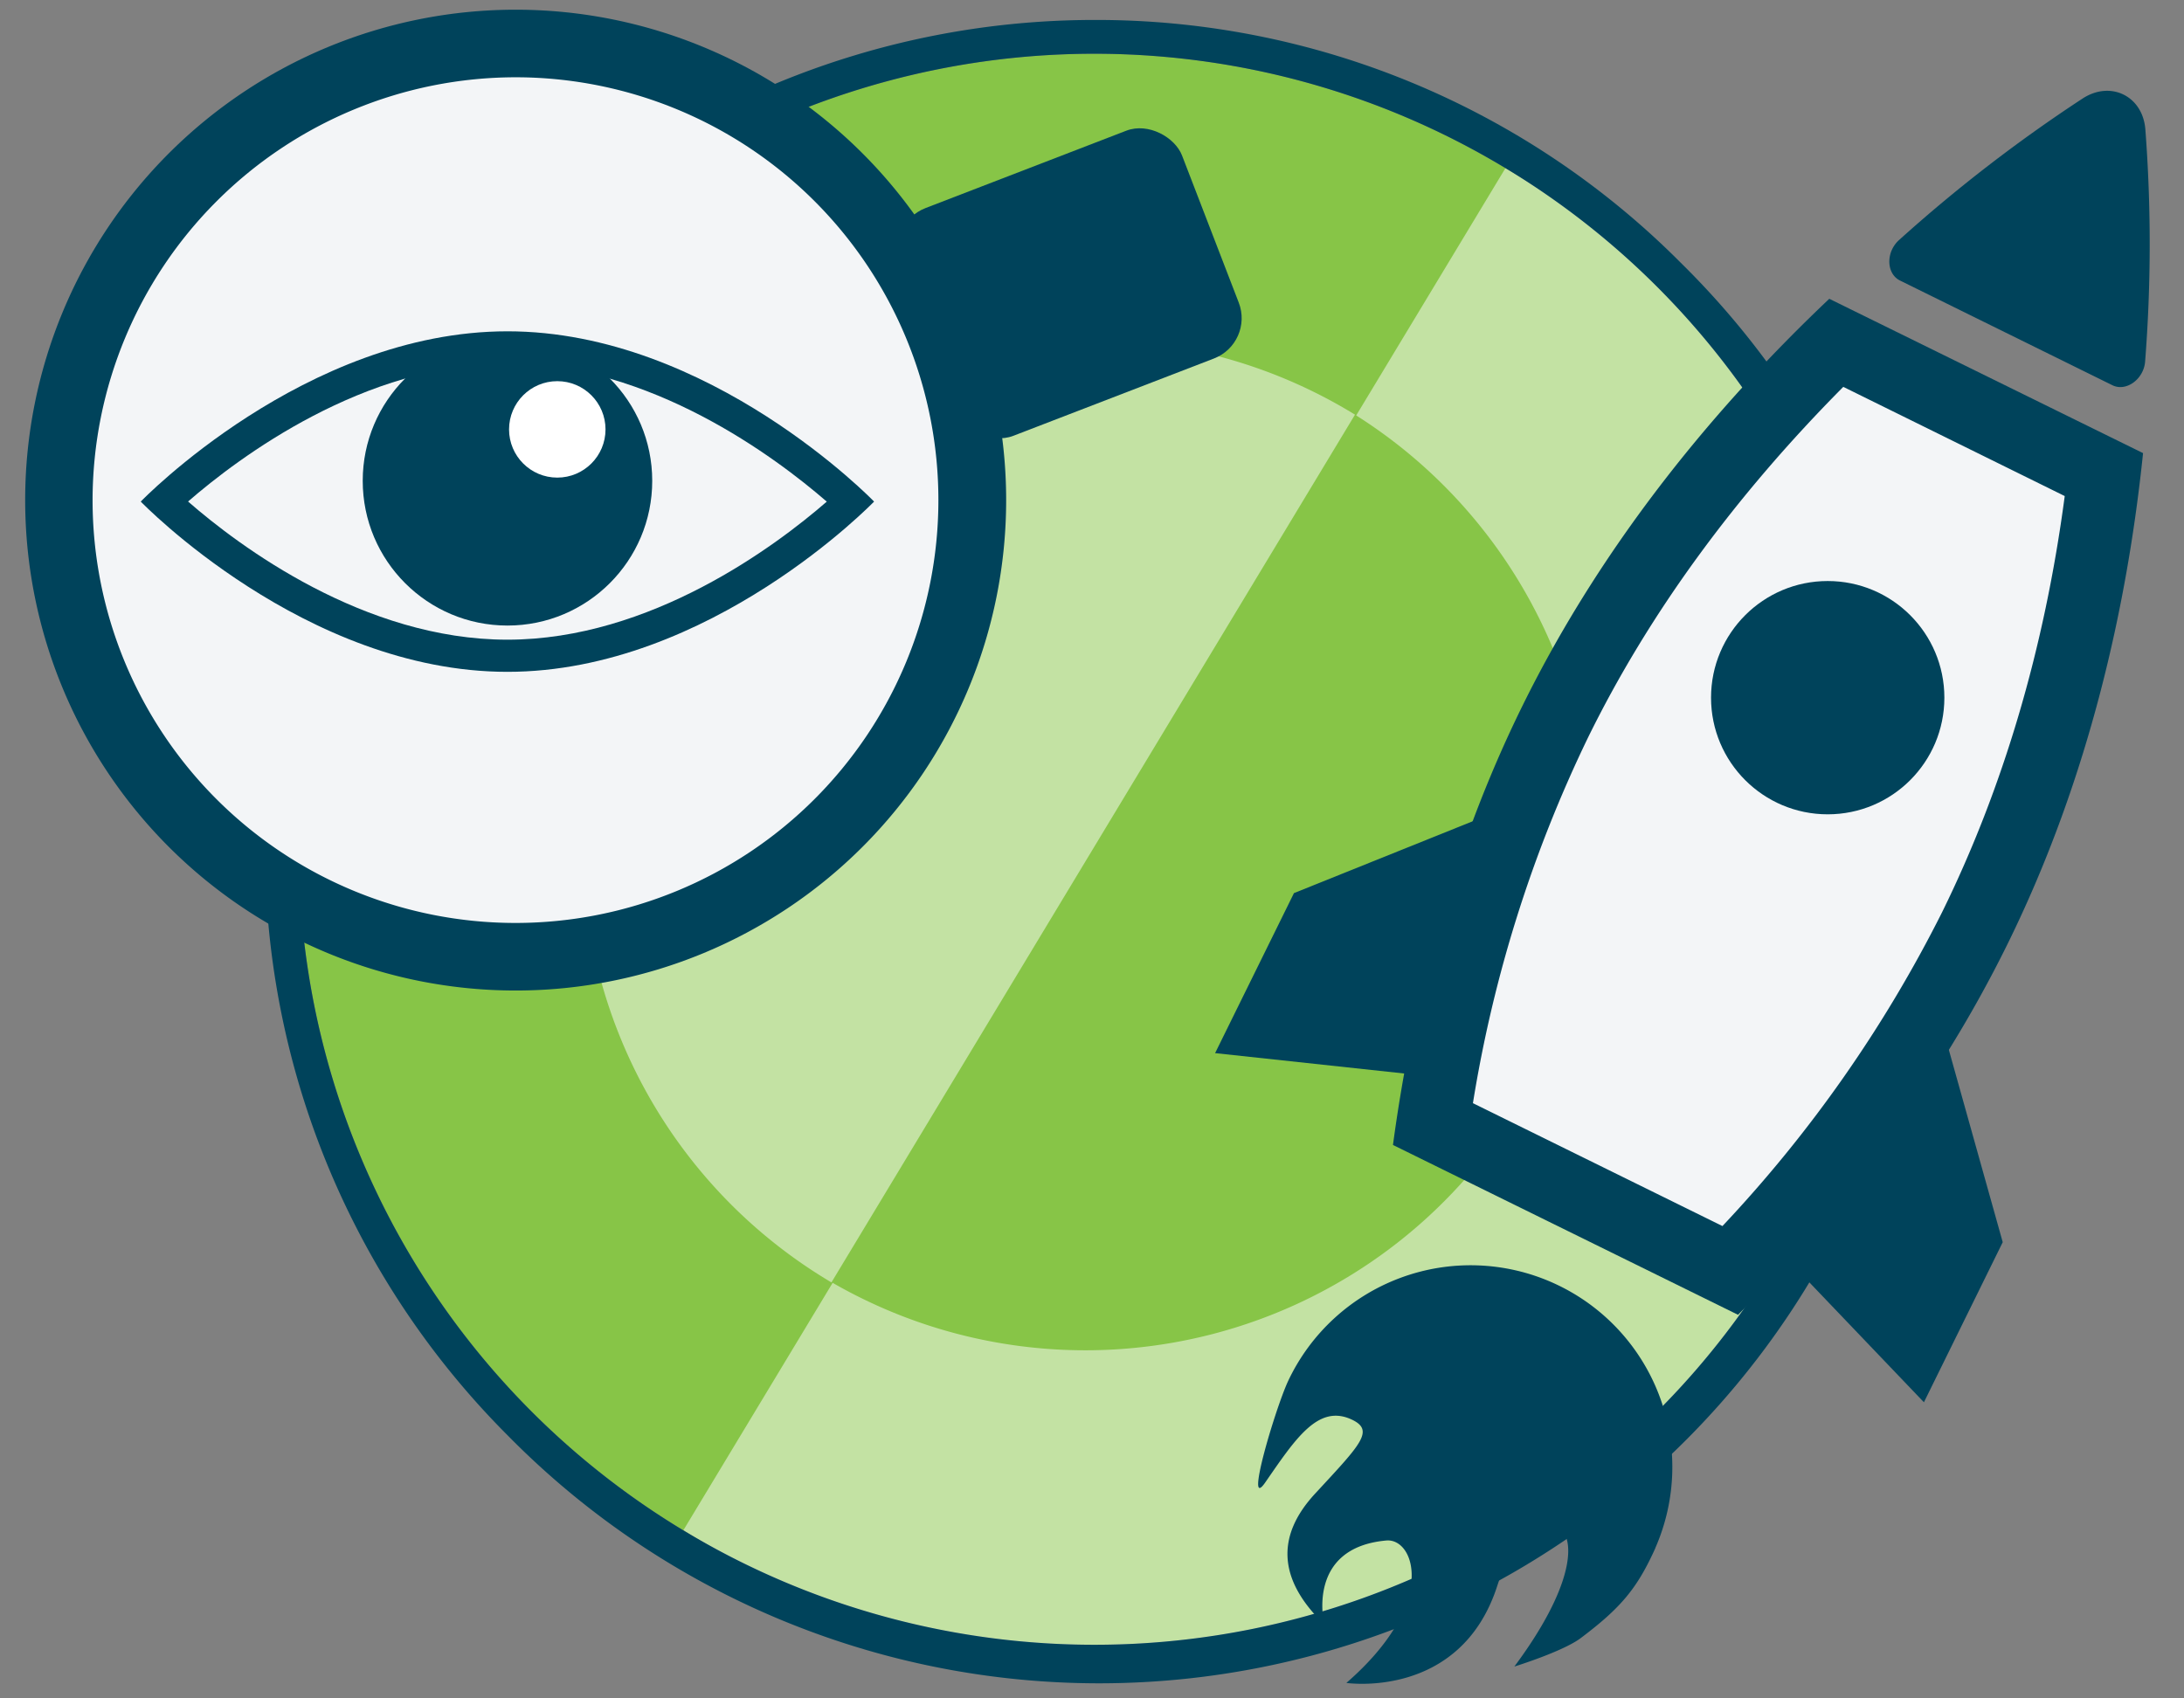
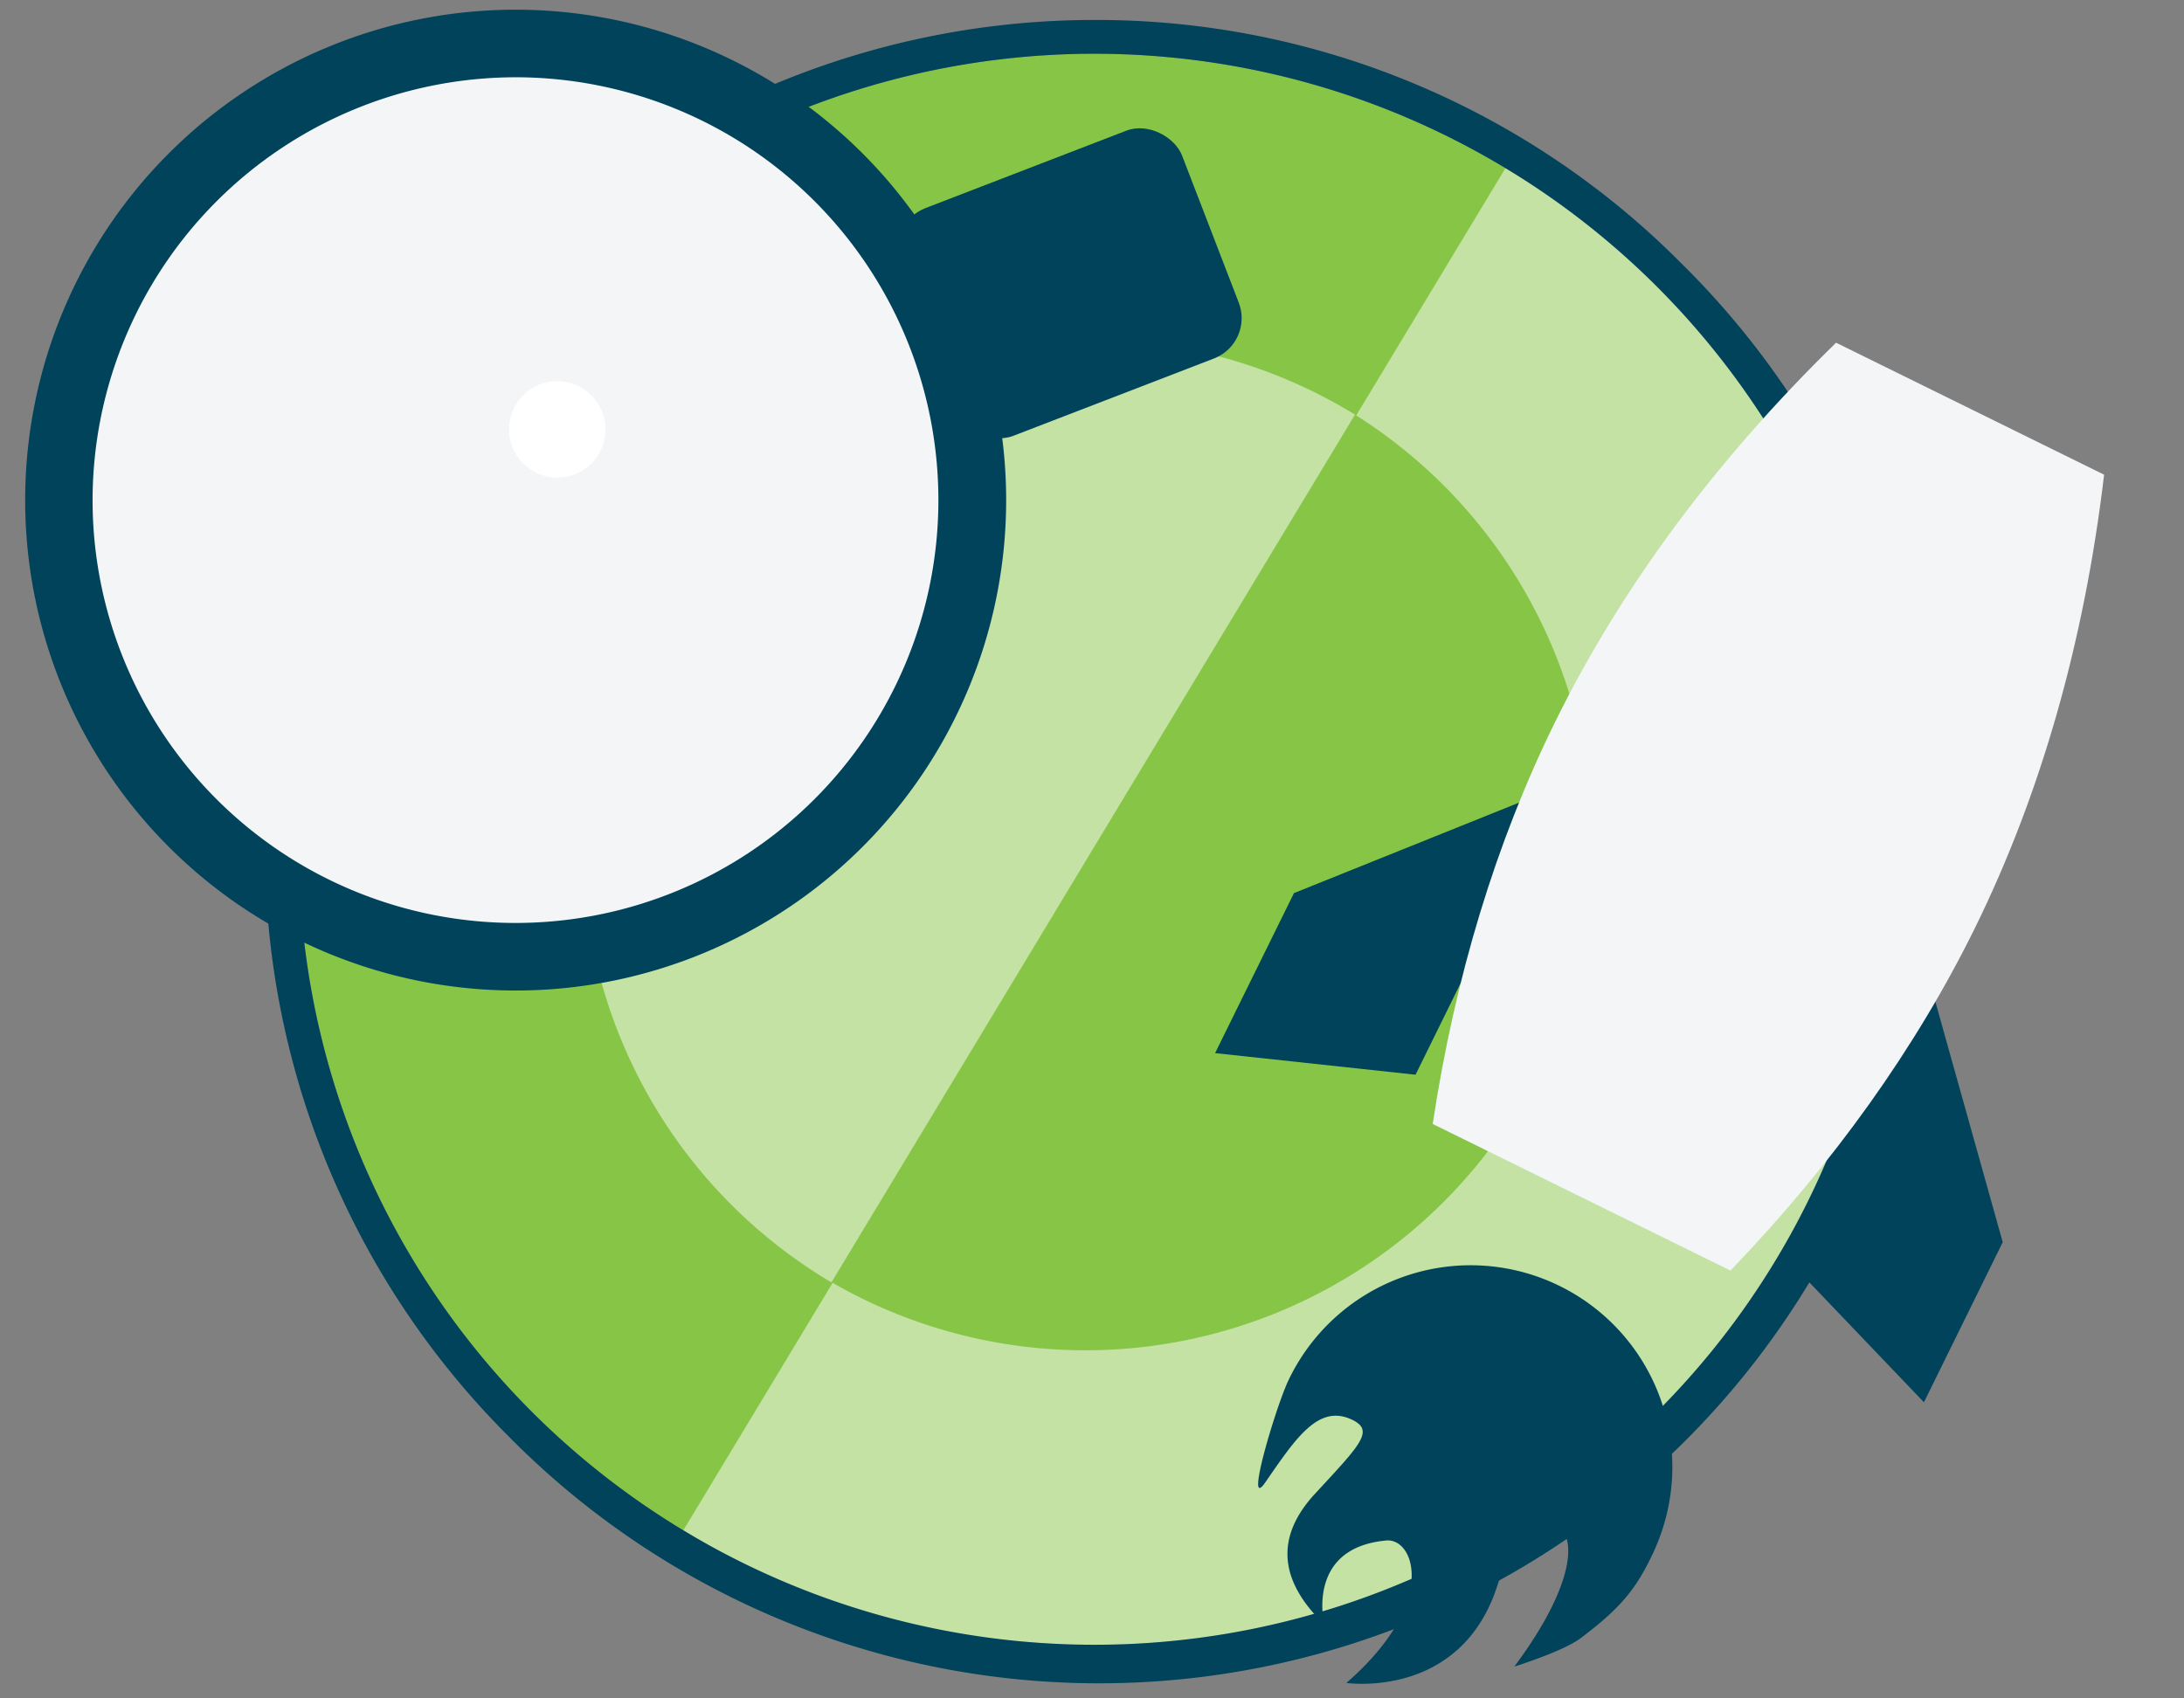
<svg xmlns="http://www.w3.org/2000/svg" width="360" height="280" viewBox="0 0 360 280">
  <rect x="0" y="0" width="360" height="280" fill="#808080" stroke="none" />
  <defs>
    <style>.cls-1{fill:#87c547;}.cls-2,.cls-4{opacity:0.5;}.cls-3,.cls-4{fill:#fff;}.cls-5{fill:#00435b;}.cls-6{fill:#f3f5f7;}</style>
  </defs>
  <title>creation-process-step4_prevue-launch</title>
  <g id="Colored_Icon_Small" data-name="Colored Icon Small">
    <g id="Prevue_Launch_copy_3" data-name="Prevue &amp; Launch copy 3">
      <circle class="cls-1" cx="180.4" cy="140.01" r="131.15" />
      <g class="cls-2">
        <path class="cls-3" d="M248.15,27.72l-24.6,40.77a83.53,83.53,0,0,1-86.3,143l-24.6,40.78A131.15,131.15,0,1,0,248.15,27.72Z" />
      </g>
      <path class="cls-4" d="M223.35,68.36a83.54,83.54,0,1,0-86.3,143.06Z" />
      <path class="cls-5" d="M180.4,8.86A131.15,131.15,0,1,1,49.25,140,131.15,131.15,0,0,1,180.4,8.86m0-5.57a136.72,136.72,0,0,0-96.67,233.4A136.72,136.72,0,1,0,277.07,43.34,135.82,135.82,0,0,0,180.4,3.29Z" />
      <g id="Layer_14_copy_3" data-name="Layer 14 copy 3">
        <g id="Search_copy_3" data-name="Search copy 3">
          <circle class="cls-6" cx="84.97" cy="82.45" r="75.28" transform="translate(-33.42 84.23) rotate(-45)" />
          <path class="cls-5" d="M85,12.74A69.71,69.71,0,1,1,15.26,82.45,69.8,69.8,0,0,1,85,12.74M85,1.6a80.85,80.85,0,1,0,80.85,80.85A80.85,80.85,0,0,0,85,1.6Z" />
          <rect class="cls-5" x="151.49" y="26.59" width="49.69" height="40.24" rx="7.12" ry="7.12" transform="translate(-5 66.54) rotate(-21.08)" />
        </g>
        <path class="cls-6" d="M83.64,108.11c-26.91,0-50-19.29-56.61-25.42,6.64-6.12,29.7-25.42,56.61-25.42s50,19.29,56.61,25.42C133.62,88.81,110.55,108.11,83.64,108.11Z" />
-         <path class="cls-5" d="M83.64,59.92c23.59,0,44.26,15.51,52.64,22.78-8.37,7.27-29,22.76-52.64,22.76S39.38,90,31,82.68c8.37-7.27,29-22.76,52.64-22.76m0-5.3c-33.38,0-60.44,28.07-60.44,28.07s27.06,28.07,60.44,28.07,60.44-28.07,60.44-28.07S117,54.62,83.64,54.62Z" />
-         <circle class="cls-5" cx="83.65" cy="79.27" r="23.86" />
        <circle class="cls-3" cx="91.86" cy="70.79" r="7.95" />
      </g>
      <g id="Layer_17_copy_3" data-name="Layer 17 copy 3">
        <polygon class="cls-5" points="294.17 207.15 317.13 231.18 330.12 204.79 317.51 159.77 294.17 207.15" />
        <polygon class="cls-5" points="233.33 177.18 200.29 173.62 213.29 147.24 256.67 129.8 233.33 177.18" />
-         <path class="cls-5" d="M353.63,21.33c-.43-5.5-5.72-8.1-10.34-5.09A249,249,0,0,0,313,39.6c-2.18,2-2.07,5.53.19,6.65L348.2,63.51c2.27,1.12,5.16-1,5.39-3.89A249.38,249.38,0,0,0,353.63,21.33Z" />
        <path class="cls-6" d="M236.16,185.3c3.66-24.23,10.44-46.51,20.19-66.3,10.9-22.14,26.47-43.15,46.3-62.5l44.18,21.76c-3.26,27.52-10.43,52.67-21.33,74.81-9.75,19.78-23.28,38.74-40.26,56.4Z" />
-         <path class="cls-5" d="M303.84,63.78l36.5,18C337,107,330.16,130,320.11,150.42a217.84,217.84,0,0,1-36.19,51.71l-41.13-20.26a217.73,217.73,0,0,1,18.94-60.21c10-20.4,24.2-39.84,42.11-57.88m-2.31-14.52c-17.9,16.95-36.92,39.39-50.57,67.09-12.08,24.53-18.32,49.89-21.35,72.41l56.88,28c16-16.12,32.3-36.53,44.39-61.06,13.65-27.7,19.84-56.46,22.37-81L301.53,49.26Z" />
-         <circle class="cls-5" cx="301.27" cy="115.02" r="19.23" />
        <path class="cls-5" d="M272.88,255.18c-3,6.67-5.67,9.87-12.32,14.88-2.95,2.22-10.94,4.69-10.94,4.69,18.8-25.27,2.77-30.59-2.82-13.3-6.06,18.79-24.87,16-24.87,16,15.17-13.19,11.25-23.89,6.59-23.48-13.36,1.19-10.24,13.82-10.24,13.82-7.83-7.54-7.79-14.74-1.52-21.53,7.59-8.21,9.93-10.47,5.94-12.28-5.48-2.46-9.19,3.26-14.15,10.43-3.41,4.93,1.54-11.78,3.72-16.61a33.25,33.25,0,0,1,60.61,27.35Z" />
      </g>
    </g>
  </g>
</svg>